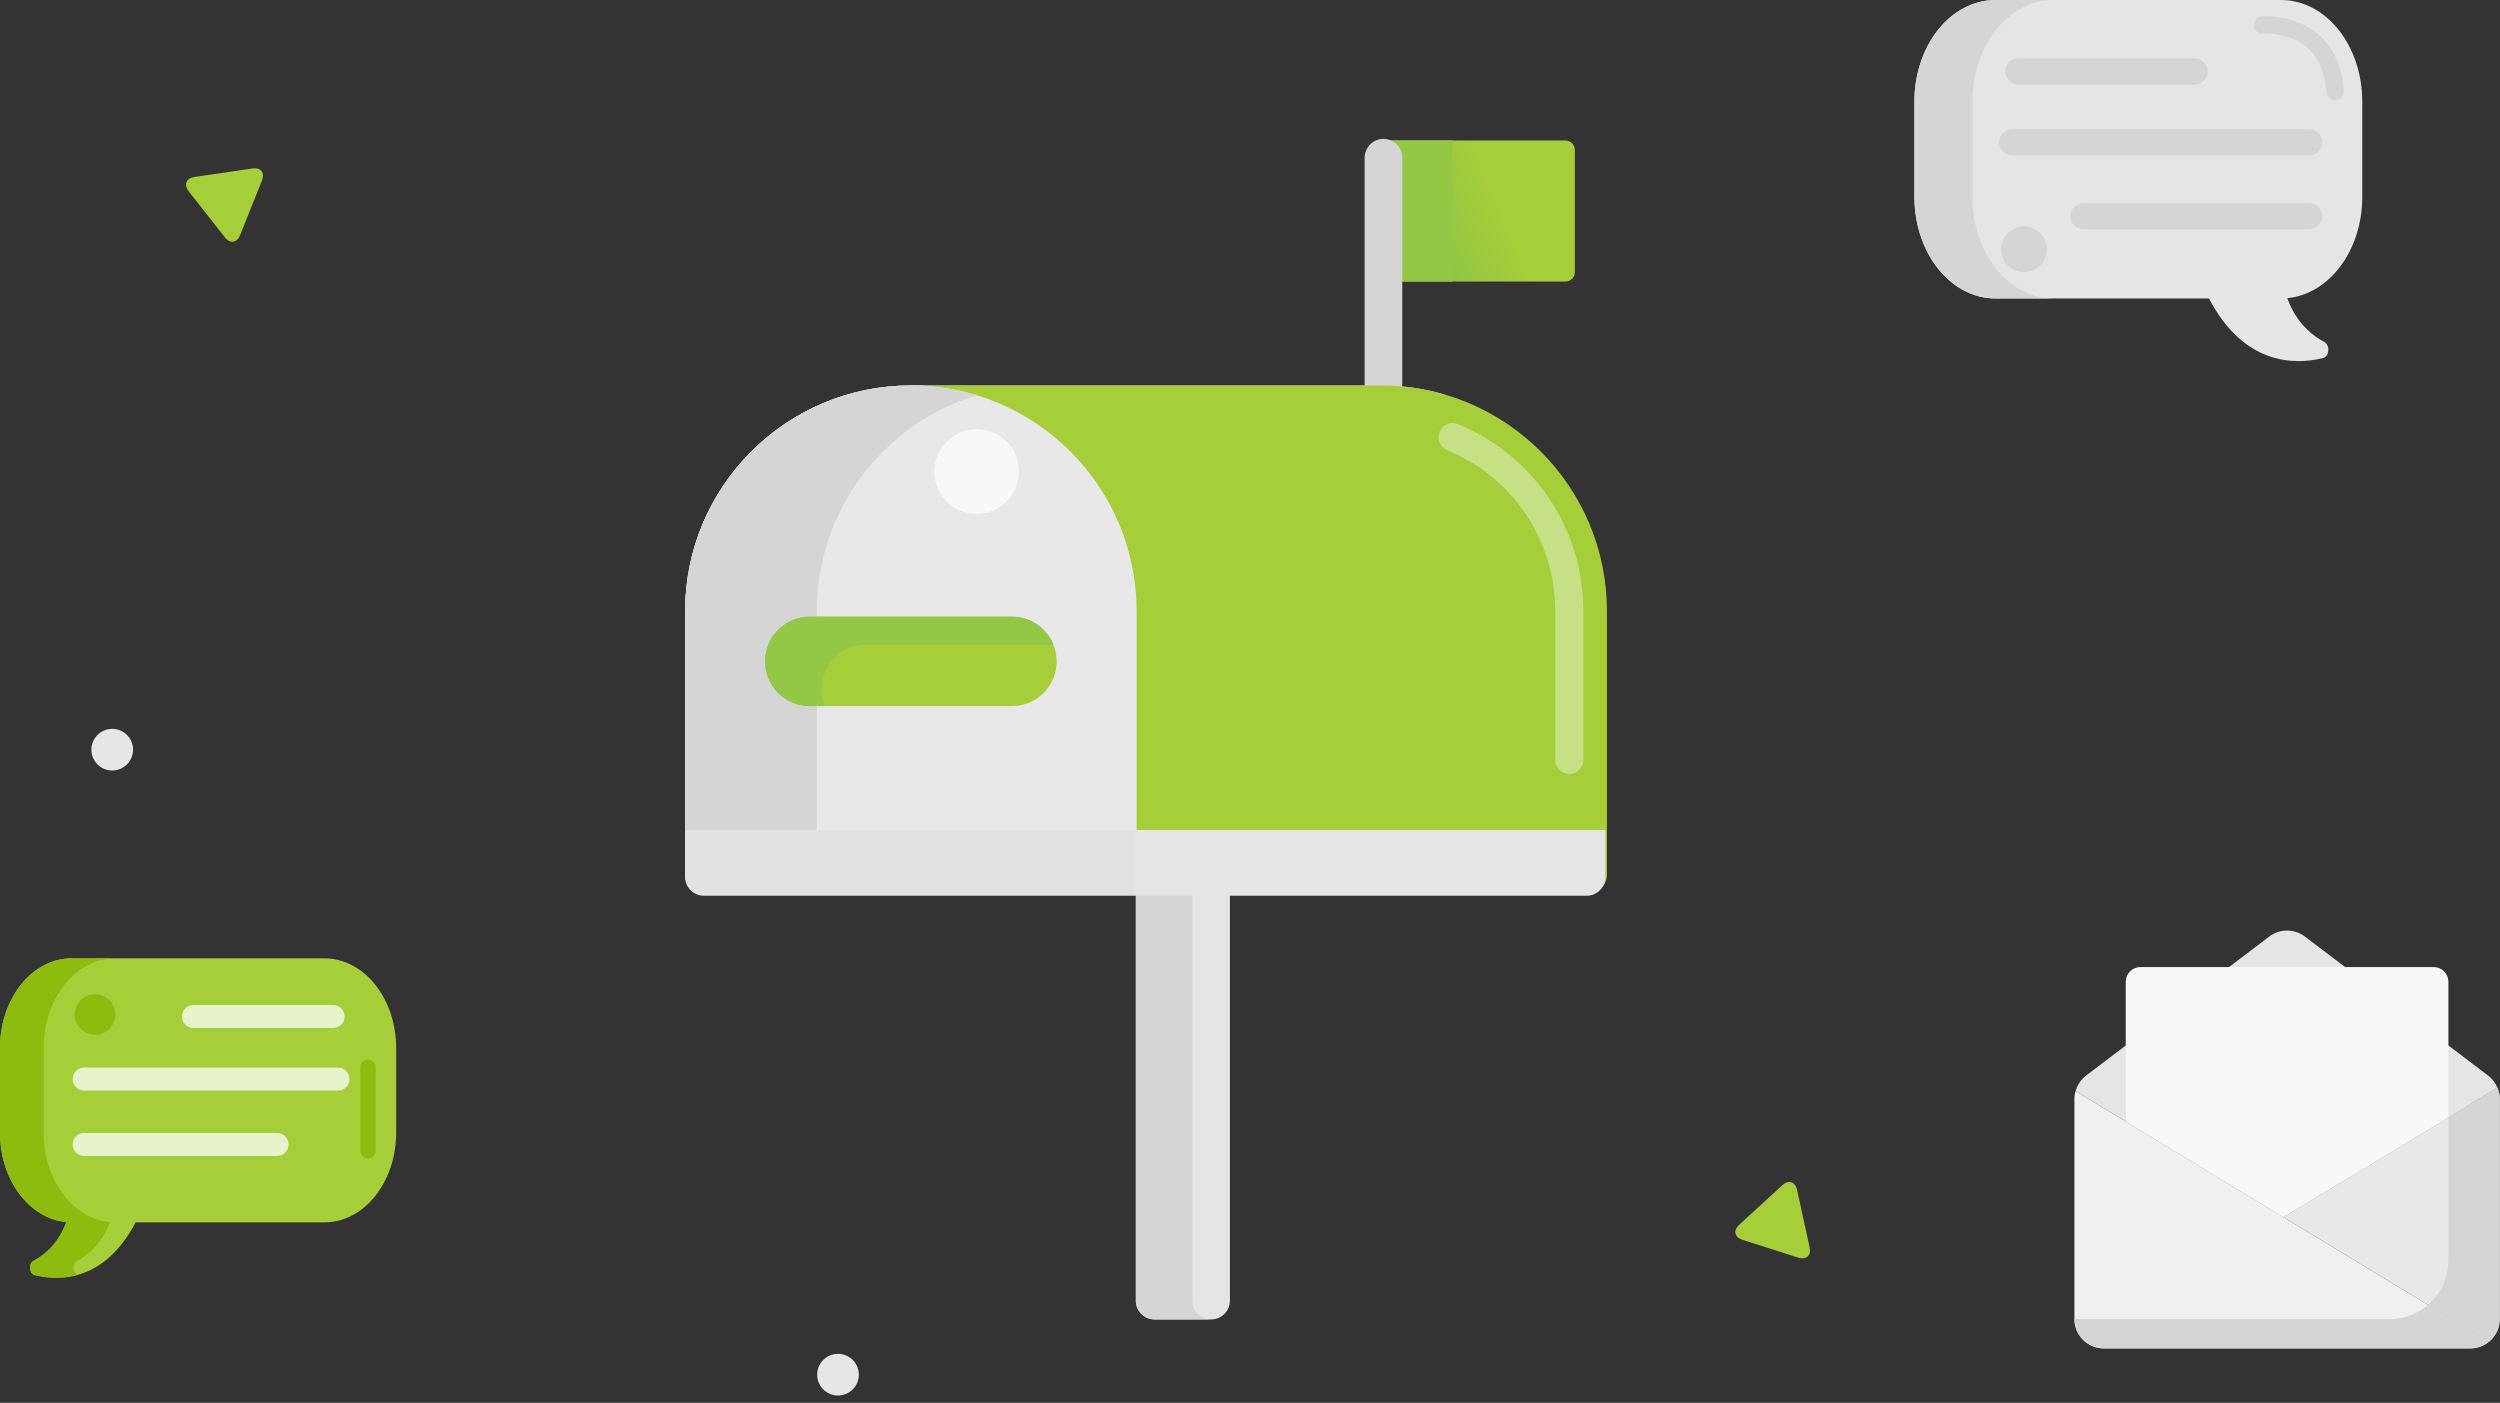
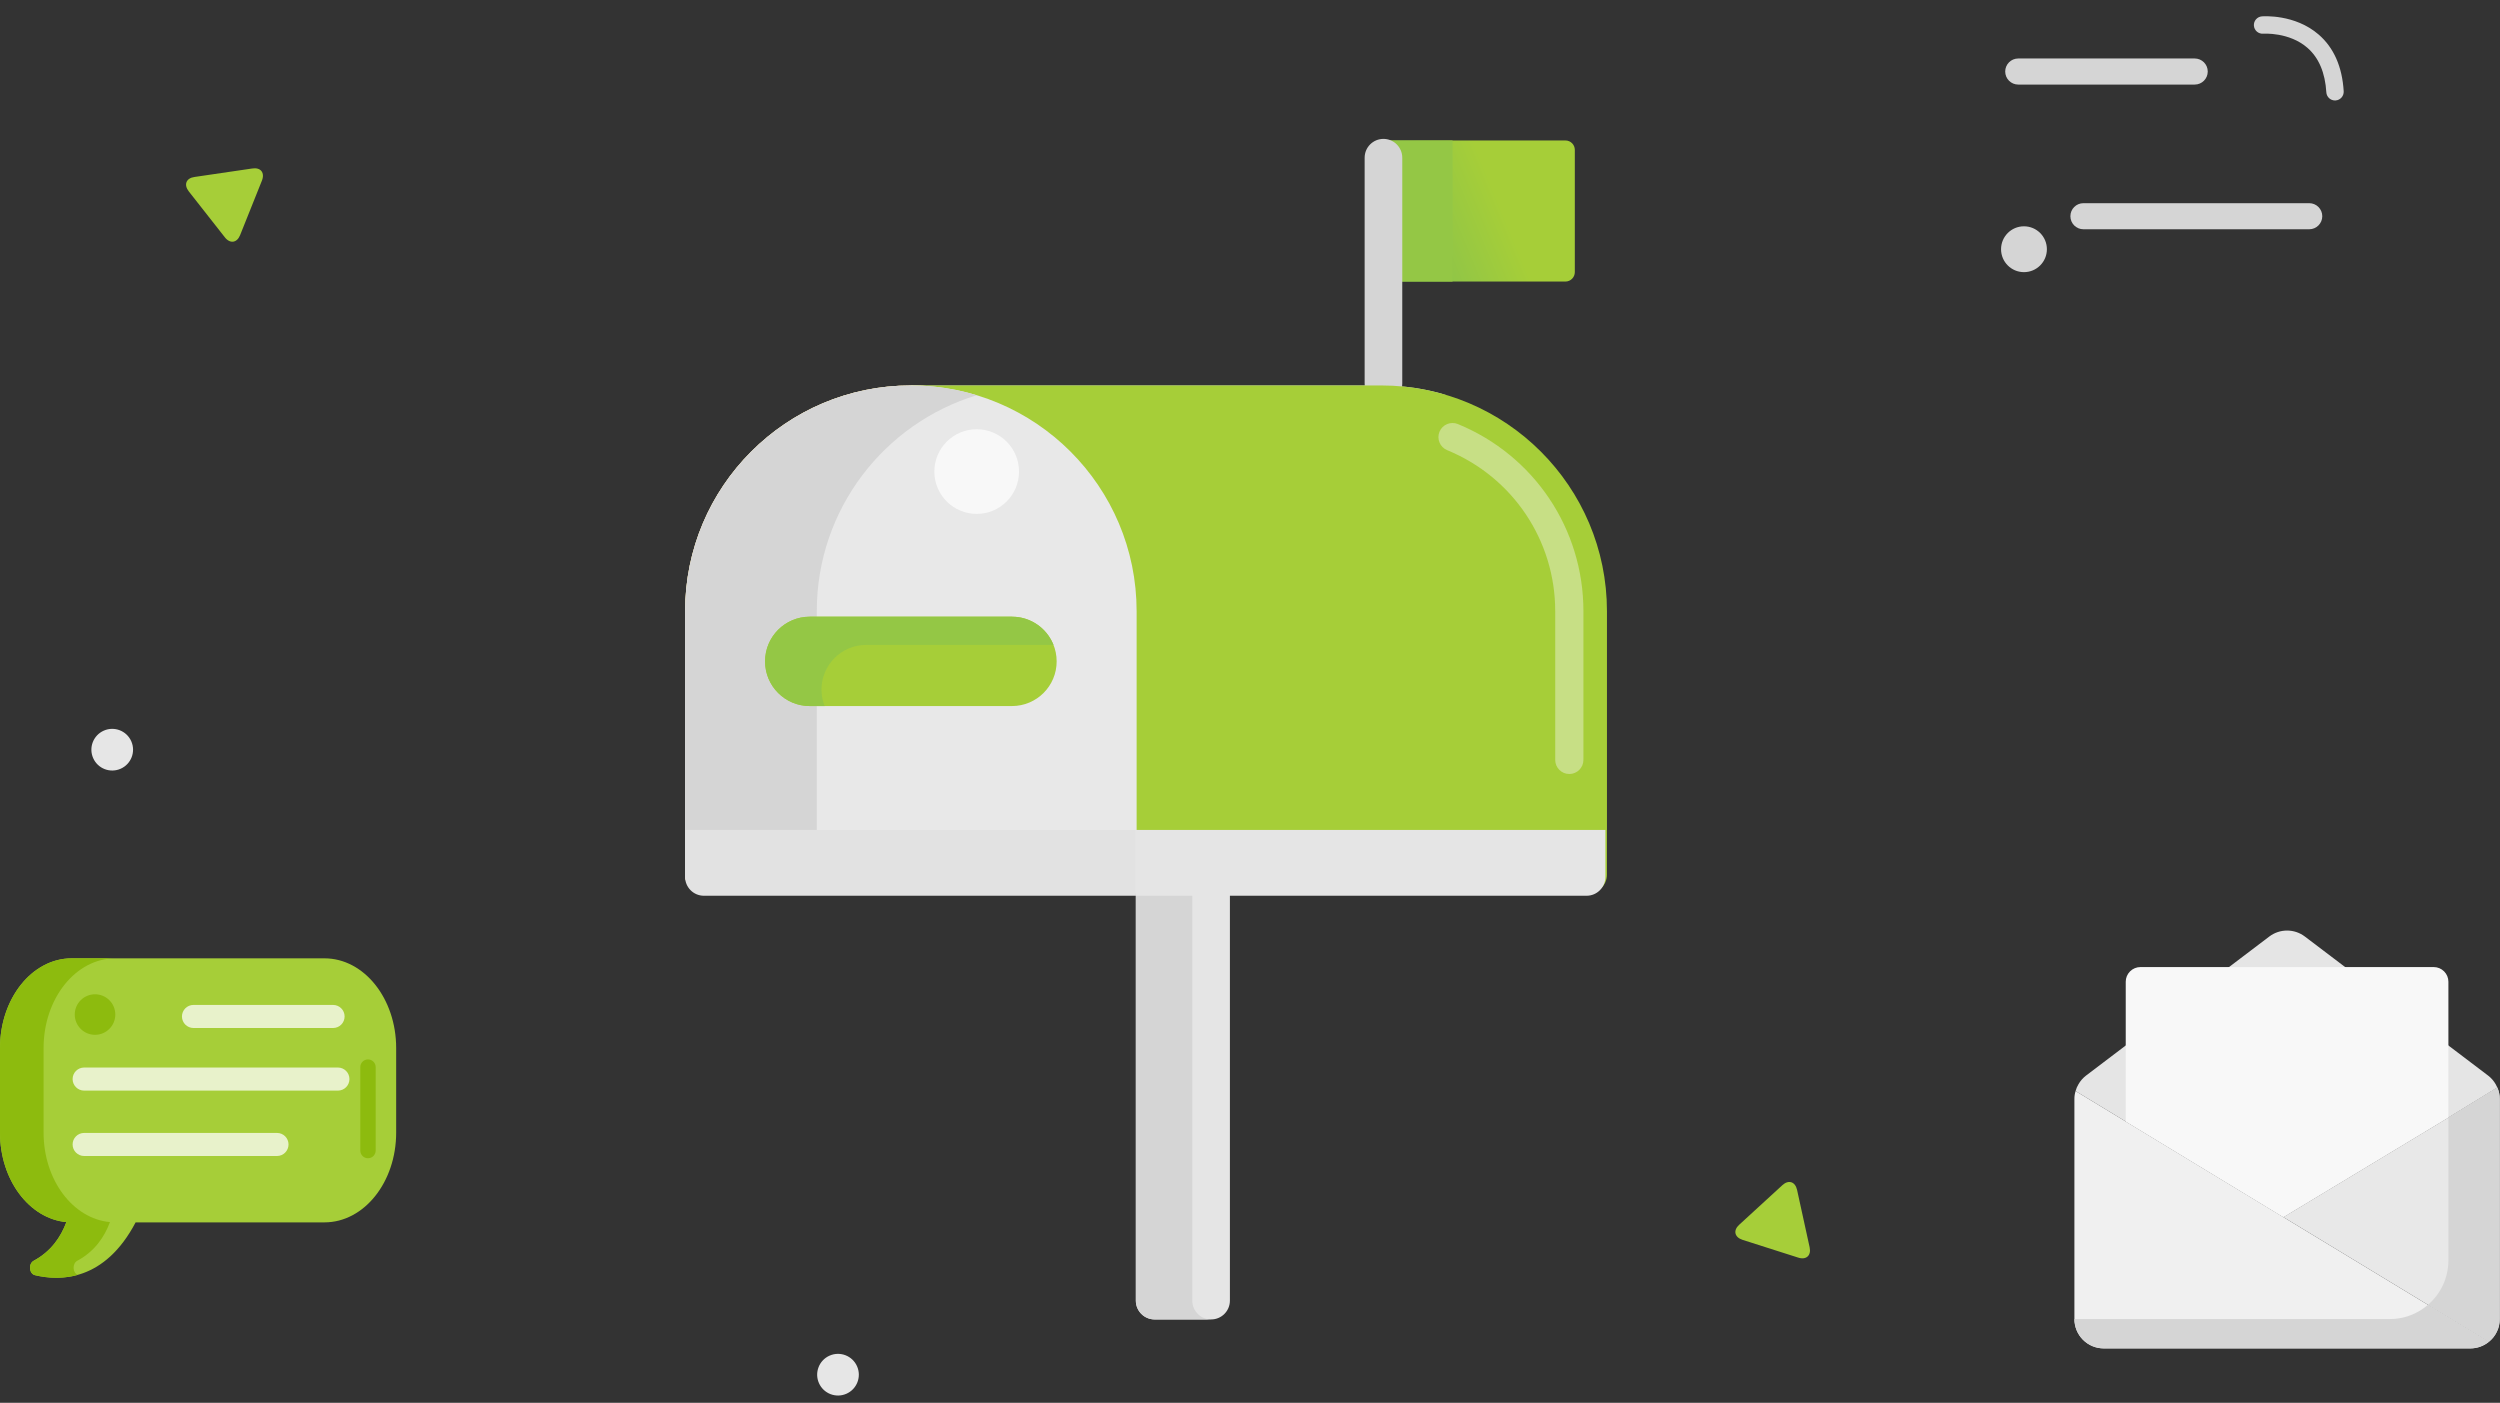
<svg xmlns="http://www.w3.org/2000/svg" width="180" height="101" viewBox="0 0 180 101" fill="none">
  <rect x="0" y="0" width="180" height="101" fill="#333333" stroke="none" />
  <path d="M16.187 17.084L13.589 13.776C13.216 13.294 13.404 12.823 14.003 12.742L18.17 12.13C18.773 12.039 19.086 12.437 18.856 13.01L17.287 16.93C17.062 17.494 16.561 17.566 16.187 17.084Z" fill="#A6CE38" />
  <path d="M129.469 90.547L125.462 89.269C124.882 89.08 124.774 88.585 125.224 88.181L128.327 85.335C128.775 84.921 129.258 85.075 129.39 85.678L130.293 89.803C130.423 90.395 130.049 90.736 129.469 90.547Z" fill="#A6CE39" />
  <circle cx="8.08" cy="53.978" r="1.5" transform="rotate(66.161 8.08 53.978)" fill="#E6E6E6" />
  <circle cx="60.336" cy="98.978" r="1.5" transform="rotate(66.161 60.336 98.978)" fill="#E6E6E6" />
-   <path d="M143.676 0H164.244C167.469 0 170.082 3.27 170.082 7.303V14.187C170.082 18.036 167.701 21.188 164.681 21.468C165.131 22.69 165.936 23.858 167.339 24.614C167.786 24.855 167.718 25.673 167.241 25.788C165.17 26.285 161.561 26.28 159.045 21.49H143.676C140.452 21.49 137.838 18.221 137.838 14.187V7.303C137.838 3.27 140.452 0 143.676 0Z" fill="#E5E5E5" />
  <path d="M145.313 6.089H158.019C158.538 6.089 158.958 5.669 158.958 5.15C158.958 4.632 158.538 4.211 158.019 4.211H145.313C144.795 4.211 144.375 4.632 144.375 5.15C144.375 5.669 144.795 6.089 145.313 6.089Z" fill="#D5D5D5" />
-   <path d="M144.872 11.184H166.265C166.783 11.184 167.204 10.763 167.204 10.245C167.204 9.726 166.783 9.306 166.265 9.306H144.872C144.353 9.306 143.933 9.726 143.933 10.245C143.933 10.763 144.353 11.184 144.872 11.184Z" fill="#D5D5D5" />
  <path d="M150.007 16.507H166.265C166.783 16.507 167.204 16.086 167.204 15.568C167.204 15.049 166.783 14.629 166.265 14.629H150.007C149.488 14.629 149.068 15.049 149.068 15.568C149.068 16.086 149.488 16.507 150.007 16.507Z" fill="#D5D5D5" />
-   <path d="M142.011 14.187V7.303C142.011 3.27 144.625 0 147.849 0H143.676C140.452 0 137.838 3.27 137.838 7.303V14.187C137.838 18.221 140.452 21.49 143.676 21.49H147.849C144.625 21.49 142.011 18.221 142.011 14.187Z" fill="#D5D5D5" />
  <path d="M145.726 19.594C146.637 19.594 147.376 18.856 147.376 17.944C147.376 17.033 146.637 16.294 145.726 16.294C144.814 16.294 144.076 17.033 144.076 17.944C144.076 18.856 144.814 19.594 145.726 19.594Z" fill="#D5D5D5" />
  <path d="M168.12 7.234C167.792 7.234 167.516 6.978 167.496 6.645C167.411 5.235 166.953 4.157 166.135 3.443C164.822 2.298 162.973 2.425 162.954 2.426C162.61 2.453 162.309 2.196 162.281 1.852C162.254 1.508 162.509 1.207 162.853 1.179C162.949 1.171 165.229 1.001 166.946 2.49C168.034 3.433 168.64 4.806 168.746 6.57C168.766 6.915 168.504 7.212 168.158 7.232C168.146 7.233 168.133 7.234 168.12 7.234Z" fill="#D5D5D5" />
  <path d="M23.36 69H5.164C2.312 69 0 71.892 0 75.46V81.55C0 84.955 2.106 87.743 4.778 87.991C4.38 89.072 3.668 90.105 2.427 90.774C2.031 90.987 2.091 91.711 2.514 91.812C4.345 92.252 7.538 92.248 9.764 88.011H23.36C26.212 88.011 28.524 85.118 28.524 81.55V75.46C28.524 71.892 26.212 69 23.36 69Z" fill="#A6CE38" />
  <path d="M23.981 74.016H13.932C13.473 74.016 13.101 73.644 13.101 73.186C13.101 72.727 13.473 72.355 13.932 72.355H23.981C24.44 72.355 24.812 72.727 24.812 73.186C24.812 73.644 24.44 74.016 23.981 74.016Z" fill="white" fill-opacity="0.74" />
  <path d="M24.329 78.524H6.059C5.6 78.524 5.228 78.152 5.228 77.693C5.228 77.234 5.6 76.862 6.059 76.862H24.329C24.788 76.862 25.16 77.234 25.16 77.693C25.16 78.152 24.788 78.524 24.329 78.524Z" fill="white" fill-opacity="0.74" />
  <path d="M19.944 83.232H6.059C5.6 83.232 5.228 82.86 5.228 82.401C5.228 81.942 5.6 81.571 6.059 81.571H19.944C20.402 81.571 20.774 81.942 20.774 82.401C20.774 82.86 20.402 83.232 19.944 83.232Z" fill="white" fill-opacity="0.74" />
  <path d="M5.565 90.774C6.806 90.105 7.518 89.072 7.916 87.991C5.244 87.743 3.138 84.955 3.138 81.55V75.46C3.138 71.892 5.45 69 8.302 69H5.164C2.312 69 0 71.892 0 75.46V81.55C0 84.955 2.106 87.743 4.778 87.991C4.38 89.072 3.668 90.105 2.427 90.774C2.031 90.987 2.091 91.711 2.514 91.812C3.336 92.01 4.434 92.118 5.595 91.793C5.225 91.642 5.188 90.977 5.565 90.774Z" fill="#8DBB0E" />
  <path d="M6.842 74.507C7.648 74.507 8.302 73.853 8.302 73.047C8.302 72.241 7.648 71.588 6.842 71.588C6.036 71.588 5.382 72.241 5.382 73.047C5.382 73.853 6.036 74.507 6.842 74.507Z" fill="#8DBB0E" />
  <path d="M26.495 83.394C26.189 83.394 25.941 83.146 25.941 82.84V76.832C25.941 76.526 26.189 76.278 26.495 76.278C26.801 76.278 27.049 76.526 27.049 76.832V82.84C27.049 83.146 26.801 83.394 26.495 83.394Z" fill="#8DBB0E" />
  <path d="M112.709 20.272H99.841V10.113H112.709C113.083 10.113 113.387 10.416 113.387 10.79V19.595C113.387 19.969 113.083 20.272 112.709 20.272Z" fill="url(#paint0_linear)" />
  <path d="M104.582 10.113H99.841V20.272H104.582V10.113Z" fill="#94C745" />
  <path d="M71 28.43H104.091C102.619 27.991 101.061 27.752 99.446 27.752H65.582V64.326H71V28.43Z" fill="#D5D5D5" />
  <path d="M99.609 28.964C98.86 28.964 98.254 28.358 98.254 27.61V11.355C98.254 10.607 98.86 10 99.609 10C100.357 10 100.963 10.607 100.963 11.355V27.61C100.963 28.358 100.357 28.964 99.609 28.964Z" fill="#D5D5D5" />
  <path d="M58.809 62.971V44.007C58.809 36.679 63.658 30.486 70.323 28.457C68.822 28 67.231 27.752 65.582 27.752C56.604 27.752 49.327 35.03 49.327 44.007V62.971C49.327 63.719 49.933 64.326 50.681 64.326H60.163C59.415 64.326 58.809 63.719 58.809 62.971Z" fill="#FFD551" />
  <path d="M50.681 64.325H60.163C59.415 64.325 58.809 63.719 58.809 62.971V59.753H49.327V62.971C49.327 63.719 49.933 64.325 50.681 64.325Z" fill="#E58D23" />
  <path d="M87.199 95H83.135C82.387 95 81.78 94.394 81.78 93.645V57.072H88.553V93.645C88.553 94.394 87.947 95 87.199 95Z" fill="#E5E5E5" />
  <path d="M85.844 93.645V57.072H81.78V93.645C81.78 94.394 82.387 95 83.135 95H87.199C86.451 95 85.844 94.394 85.844 93.645Z" fill="#D5D5D5" />
  <path d="M99.446 27.752H65.582V64.326H83.191H99.446H114.346C115.094 64.326 115.701 63.719 115.701 62.971V44.007C115.701 35.03 108.423 27.752 99.446 27.752Z" fill="#A6CE38" />
  <path opacity="0.4" d="M112.991 55.729C112.43 55.729 111.975 55.275 111.975 54.713V44.006C111.975 38.907 108.922 34.355 104.196 32.412C103.677 32.198 103.43 31.605 103.643 31.085C103.857 30.566 104.451 30.319 104.969 30.532C110.459 32.791 114.007 38.08 114.007 44.006V54.713C114.007 55.274 113.552 55.729 112.991 55.729Z" fill="#F8F8F8" />
  <path d="M81.837 64.326H50.681C49.933 64.326 49.327 63.719 49.327 62.971V44.007C49.327 35.03 56.604 27.752 65.582 27.752C74.559 27.752 81.837 35.03 81.837 44.007V64.326Z" fill="#E8E8E8" />
  <path d="M114.233 64.494H81.724V59.753H115.588V63.14C115.588 63.888 114.981 64.494 114.233 64.494Z" fill="#E5E5E5" />
  <path d="M70.322 37.001C72.005 37.001 73.37 35.636 73.37 33.953C73.37 32.27 72.005 30.905 70.322 30.905C68.639 30.905 67.274 32.27 67.274 33.953C67.274 35.636 68.639 37.001 70.322 37.001Z" fill="#F8F8F8" />
  <path d="M58.809 62.971V44.007C58.809 36.679 63.658 30.486 70.323 28.457C68.822 28 67.231 27.752 65.582 27.752C56.604 27.752 49.327 35.03 49.327 44.007V62.971C49.327 63.719 49.933 64.326 50.681 64.326H60.163C59.415 64.326 58.809 63.719 58.809 62.971Z" fill="#D5D5D5" />
  <path d="M72.862 50.836H58.301C56.524 50.836 55.084 49.396 55.084 47.619C55.084 45.842 56.524 44.402 58.301 44.402H72.862C74.639 44.402 76.079 45.842 76.079 47.619C76.079 49.395 74.639 50.836 72.862 50.836Z" fill="#A6CE38" />
  <path d="M59.147 49.651C59.147 47.874 60.587 46.434 62.364 46.434H75.851C75.379 45.244 74.22 44.402 72.862 44.402H58.301C56.524 44.402 55.084 45.842 55.084 47.619C55.084 49.396 56.524 50.836 58.301 50.836H59.376C59.23 50.469 59.147 50.07 59.147 49.651Z" fill="#94C745" />
  <path d="M81.724 64.494H50.681C49.933 64.494 49.327 63.888 49.327 63.14V59.753H81.724V64.494Z" fill="#E2E2E2" />
  <path d="M176.285 80.463L179.807 78.304C179.775 78.226 179.738 78.15 179.696 78.077C179.557 77.831 179.371 77.616 179.147 77.444L176.285 75.274L168.851 69.629L165.947 67.428C165.579 67.15 165.131 67 164.67 67C164.208 67 163.76 67.15 163.392 67.428L160.488 69.629L153.054 75.274L150.192 77.444C149.968 77.616 149.782 77.831 149.643 78.077C149.553 78.226 149.485 78.388 149.442 78.558L164.402 87.634L176.285 80.463Z" fill="#E5E5E5" />
  <path d="M176.285 75.274V70.685C176.285 70.405 176.173 70.137 175.975 69.939C175.777 69.741 175.509 69.629 175.229 69.629H154.109C153.829 69.629 153.561 69.741 153.363 69.939C153.164 70.137 153.053 70.405 153.053 70.685V80.748L164.402 87.634L176.285 80.463V75.274Z" fill="#F8F8F8" />
  <path d="M164.401 87.632L179.199 96.609L164.401 87.632Z" fill="#E8E8E8" />
  <path d="M176.284 80.462L179.806 78.303L176.284 80.462Z" fill="#E8E8E8" />
  <path d="M176.285 80.462L164.402 87.633L179.2 96.609C179.445 96.412 179.642 96.163 179.777 95.879C179.913 95.596 179.982 95.286 179.981 94.972V79.127C179.983 78.843 179.923 78.562 179.807 78.303L176.285 80.462Z" fill="#E8E8E8" />
  <path d="M153.053 80.748L149.442 78.557C149.384 78.742 149.356 78.934 149.357 79.127V94.972C149.357 95.532 149.58 96.07 149.976 96.466C150.372 96.862 150.909 97.084 151.469 97.084H177.869C178.354 97.083 178.823 96.915 179.199 96.609L153.053 80.748V80.748Z" fill="#F0F0F0" />
  <path d="M179.807 78.304L176.285 80.462V90.749C176.285 91.356 176.154 91.957 175.9 92.51C175.646 93.062 175.275 93.553 174.813 93.948L179.199 96.609C179.444 96.413 179.642 96.163 179.777 95.88C179.912 95.597 179.982 95.287 179.981 94.972V79.128C179.982 78.844 179.923 78.563 179.807 78.304V78.304Z" fill="#D5D5D5" />
  <path d="M172.061 94.973H149.357C149.357 95.533 149.58 96.071 149.976 96.467C150.372 96.863 150.909 97.085 151.469 97.085H177.869C178.354 97.084 178.823 96.916 179.199 96.61L174.813 93.949C174.049 94.61 173.072 94.974 172.061 94.973V94.973Z" fill="#D5D5D5" />
  <defs>
    <linearGradient id="paint0_linear" x1="107.227" y1="12.843" x2="101.02" y2="15.401" gradientUnits="userSpaceOnUse">
      <stop stop-color="#A6CE38" />
      <stop offset="1" stop-color="#8BC34A" />
    </linearGradient>
  </defs>
</svg>